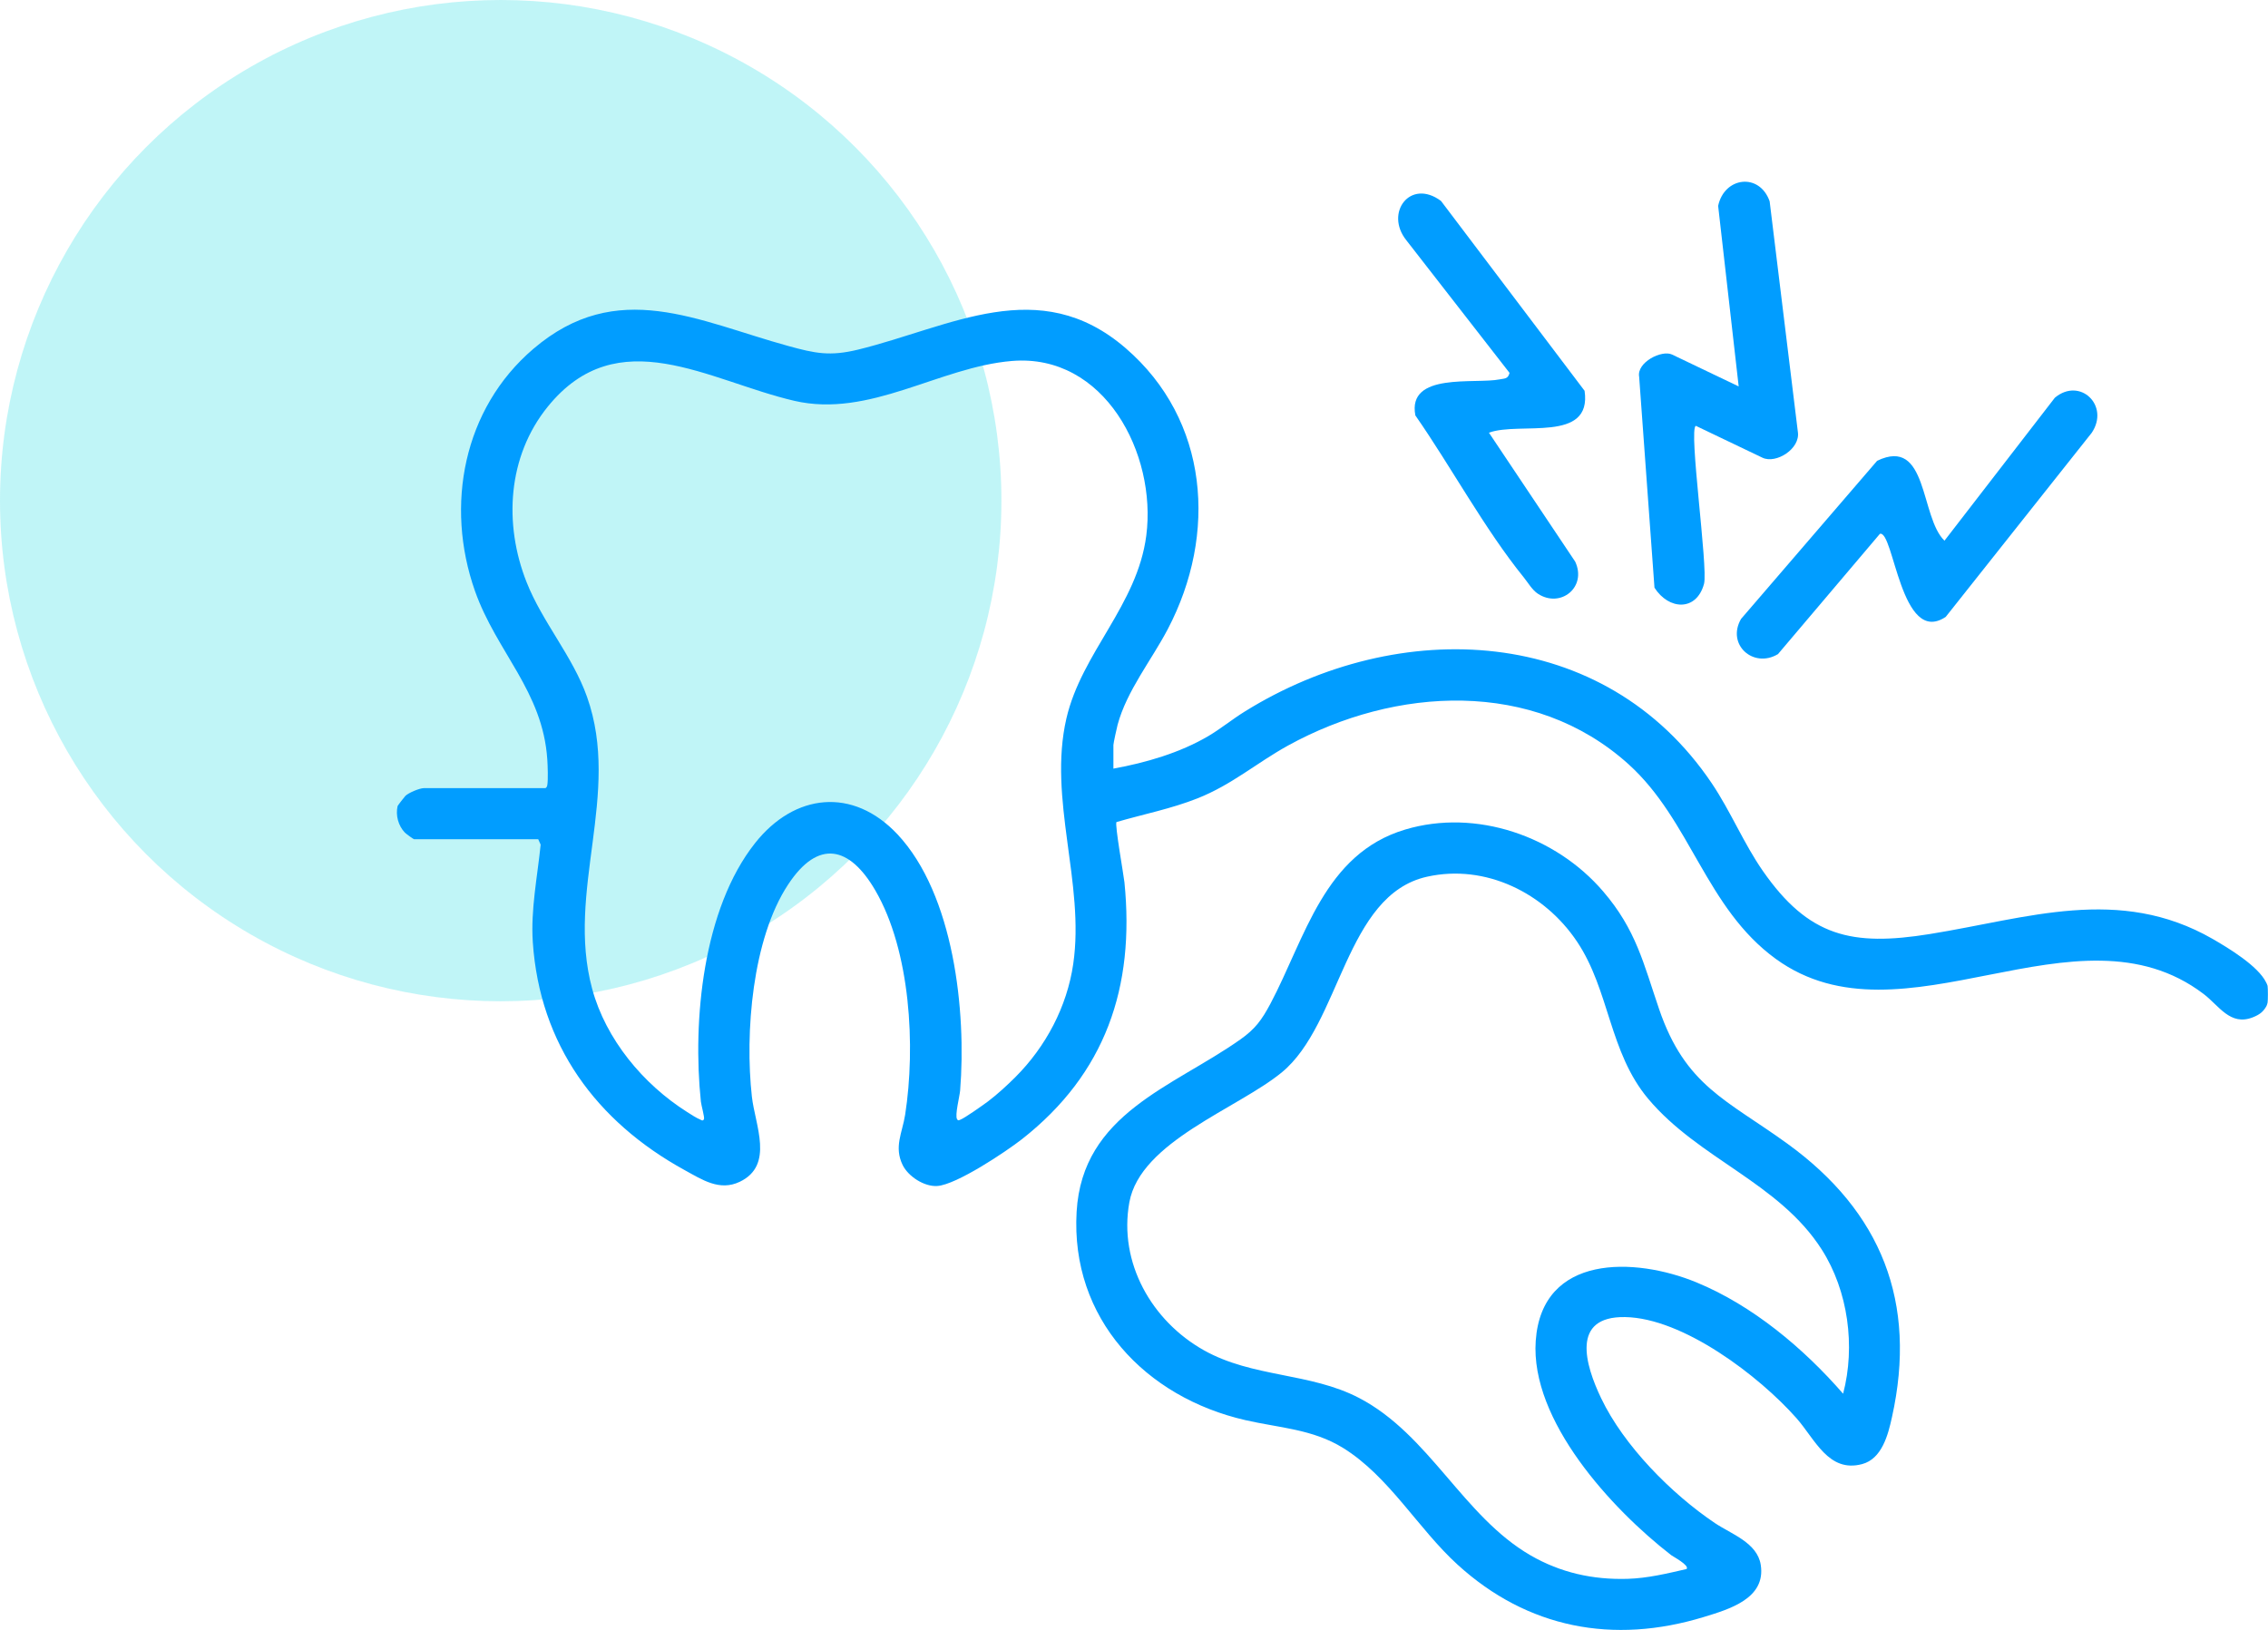
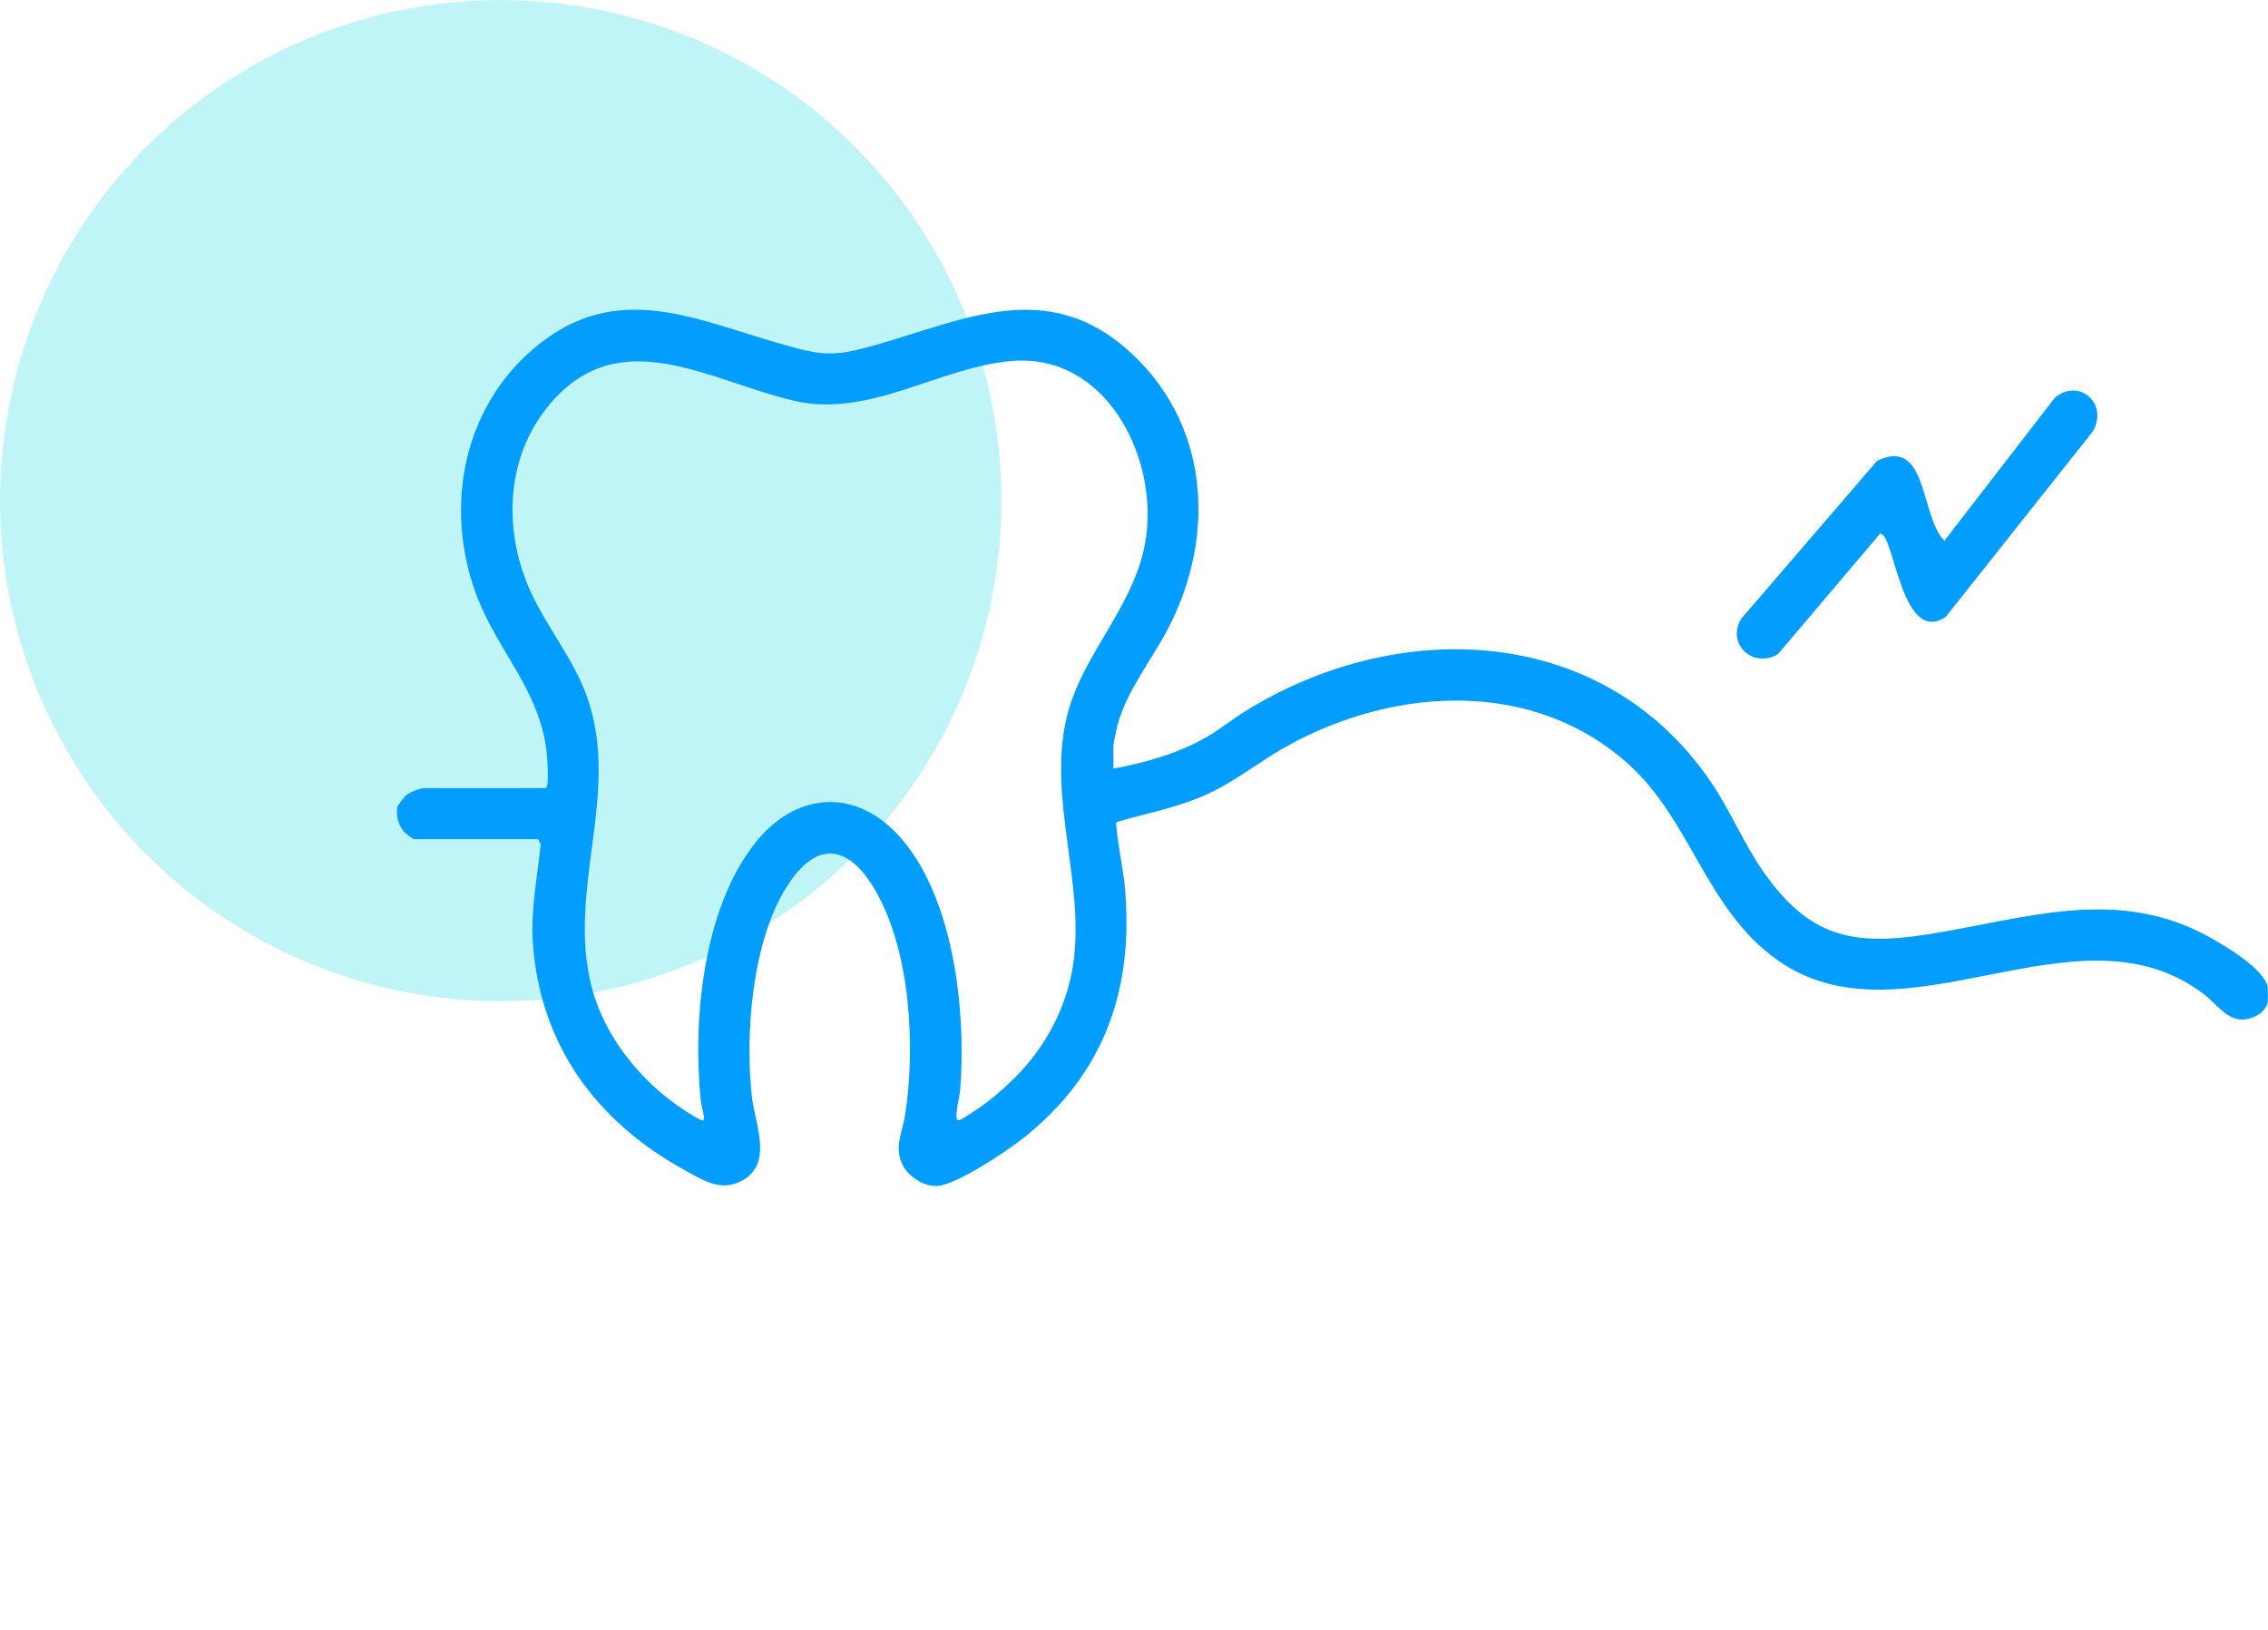
<svg xmlns="http://www.w3.org/2000/svg" id="katman_1" data-name="katman 1" viewBox="0 0 221.95 159.54">
  <defs>
    <style>
      .cls-1 {
        fill: #05dae1;
        opacity: .25;
      }

      .cls-2 {
        fill: #019dff;
      }
    </style>
  </defs>
  <circle class="cls-1" cx="49" cy="49" r="49" />
  <g>
    <path class="cls-2" d="M221.92,96.52c-.02-.1-.12-.31-.16-.38-.79-1.6-3.66-3.34-5.24-4.25-9.16-5.25-18.09-2.01-27.67-.47-7.63,1.23-11.85.26-16.33-6.17-1.89-2.72-3.15-5.83-5-8.58-10.5-15.6-30.6-16.43-45.72-7.02-1.21.75-2.34,1.68-3.56,2.4-2.79,1.64-6.1,2.6-9.28,3.18v-2.32c0-.16.34-1.72.41-1.97.9-3.34,3.33-6.34,4.92-9.38,4.85-9.26,4.04-20.44-4.14-27.49-8.48-7.31-17.11-2.07-26.18.15-2.76.67-4.19.37-6.84-.36-8.85-2.43-16.72-6.73-24.93.28-6.86,5.85-8.67,15.33-5.72,23.7,2.11,5.98,6.64,9.81,7.08,16.5.04.58.09,1.99,0,2.5-.02.13-.06.22-.18.3h-11.91c-.4,0-1.49.45-1.8.76-.08.08-.74.93-.76.99-.21.92.07,1.93.71,2.6.1.11.84.65.9.65h12.15l.24.53c-.32,3.14-.98,6.36-.77,9.53.67,10.04,6.21,17.57,14.85,22.32,1.73.95,3.43,2.09,5.4,1.15,3.4-1.62,1.5-5.55,1.19-8.34-.69-6.2.03-15.43,3.55-20.76,2.95-4.47,6.01-3.75,8.53.58,3.45,5.93,3.95,15.3,2.92,21.95-.28,1.78-1.11,3.14-.25,4.92.55,1.13,2.13,2.15,3.4,2.06,1.88-.13,6.69-3.34,8.29-4.59,8.16-6.41,11.05-14.86,10.02-25.13-.08-.75-.96-5.66-.78-5.9,2.64-.77,5.36-1.3,7.93-2.32,3.38-1.34,5.78-3.47,8.88-5.18,10.46-5.75,24.01-6.55,33.3,1.84,6.1,5.51,7.56,14.08,14.42,19.06,12.42,9,29.41-6.02,41.85,3.42,1.52,1.15,2.61,3.17,4.83,2.29.65-.26,1.01-.53,1.33-1.1.04-.08.09-.24.11-.34.04-.2.04-1.42,0-1.62ZM105.03,94.34c-.61,4.2-2.69,8.11-5.66,11.08-.8.8-1.78,1.7-2.68,2.38-.47.35-2.3,1.65-2.73,1.8-.14.05-.2.11-.3-.06-.23-.37.25-2.23.3-2.8.62-7.73-.6-19.18-6.13-25.08-4.37-4.65-10.08-4.01-13.93.85-5.11,6.44-6.14,17.38-5.31,25.31.03.33.39,1.58.3,1.73-.13.21-.23.08-.38.02-.34-.13-.95-.53-1.28-.74-4.28-2.71-7.94-7.1-9.28-12.05-2.59-9.59,2.87-19.05-.5-28.57-1.41-3.99-4.38-7.33-5.92-11.24-2.25-5.69-1.86-12.3,2.07-17.16,6.88-8.5,15.74-2.53,24.13-.58,7.38,1.71,14.18-3.31,21.3-3.9,9.06-.75,14.18,9.09,13.15,17.08-.88,6.83-6.33,11.47-7.82,17.91-1.82,7.89,1.82,16.13.67,24.02Z" />
-     <path class="cls-2" d="M159.03,128.91c5.68.09,13.13,5.77,16.78,9.9,1.81,2.05,3.13,5.37,6.42,4.49,1.94-.52,2.54-2.86,2.92-4.59,2.5-11.26-1.04-20.11-10.23-26.77-5.95-4.31-9.98-5.63-12.56-13.18-1.53-4.48-2.25-7.76-5.47-11.51-4.63-5.41-12.43-8.13-19.37-6.06-7.95,2.37-9.78,10.61-13.2,17.06-.84,1.57-1.47,2.45-2.94,3.49-6.6,4.66-15.46,7.24-16.02,16.86-.61,10.45,6.73,18.16,16.53,20.4,3.31.76,6.56.87,9.55,2.72,4.5,2.79,7.34,7.91,11.21,11.43,6.83,6.22,15.22,7.82,24.07,5.12,2.48-.76,6.11-1.8,5.59-5.11-.34-2.17-2.88-3.01-4.49-4.09-4.26-2.87-8.91-7.57-11.13-12.22-1.56-3.26-2.99-8.03,2.34-7.94ZM163.51,152.19c.18.14,1.86,1.02,1.54,1.38-1.91.44-3.8.9-5.77.96-3.4.1-6.56-.6-9.5-2.3-6.61-3.83-9.88-11.8-16.77-15.4-4.81-2.51-10.41-1.98-15.21-4.68-5.08-2.86-8.35-8.56-7.28-14.47,1.08-5.95,10.58-9.16,14.92-12.72,5.78-4.75,6.18-17.36,14.21-19.15,5.74-1.28,11.5,1.6,14.68,6.35,3.2,4.78,3.13,10.81,6.96,15.38,4.95,5.9,12.81,8.21,16.99,14.76,2.59,4.06,3.31,9.48,2.09,14.11-3.86-4.44-8.86-8.64-14.36-10.9-6.03-2.48-15.12-2.78-15.72,5.72-.55,7.82,7.47,16.5,13.23,20.96Z" />
-     <path class="cls-2" d="M161.91,57.52c1.39,2.19,4.11,2.35,4.85-.38.41-1.59-1.54-15.24-.8-15.46l6.52,3.12c1.33.63,3.73-.88,3.46-2.54l-2.76-22.56c-1-2.83-4.44-2.39-5.04.45l2.01,17.67-6.52-3.12c-1-.48-3.48.76-3.22,2.18l1.5,20.64Z" />
    <path class="cls-2" d="M173.98,64.04l9.99-11.79c1.36-.4,2.05,11.05,6.44,8.13l14.29-18.02c1.79-2.66-1.15-5.49-3.61-3.43l-10.8,13.99c-2.4-2.3-1.59-10.23-6.59-7.82l-13.32,15.48c-1.45,2.52,1.22,4.87,3.6,3.45Z" />
-     <path class="cls-2" d="M147.73,36.48c-.15.62-.46.55-.96.65-2.41.49-9.08-.74-8.26,3.53,3.48,5,6.79,11.14,10.59,15.83.43.53.84,1.26,1.41,1.63,2.21,1.44,4.81-.65,3.64-3.15l-8.44-12.62c3-1.11,10.11,1.05,9.36-4.1l-14.05-18.58c-3-2.24-5.55,1.16-3.39,3.85l10.09,12.97Z" />
  </g>
</svg>